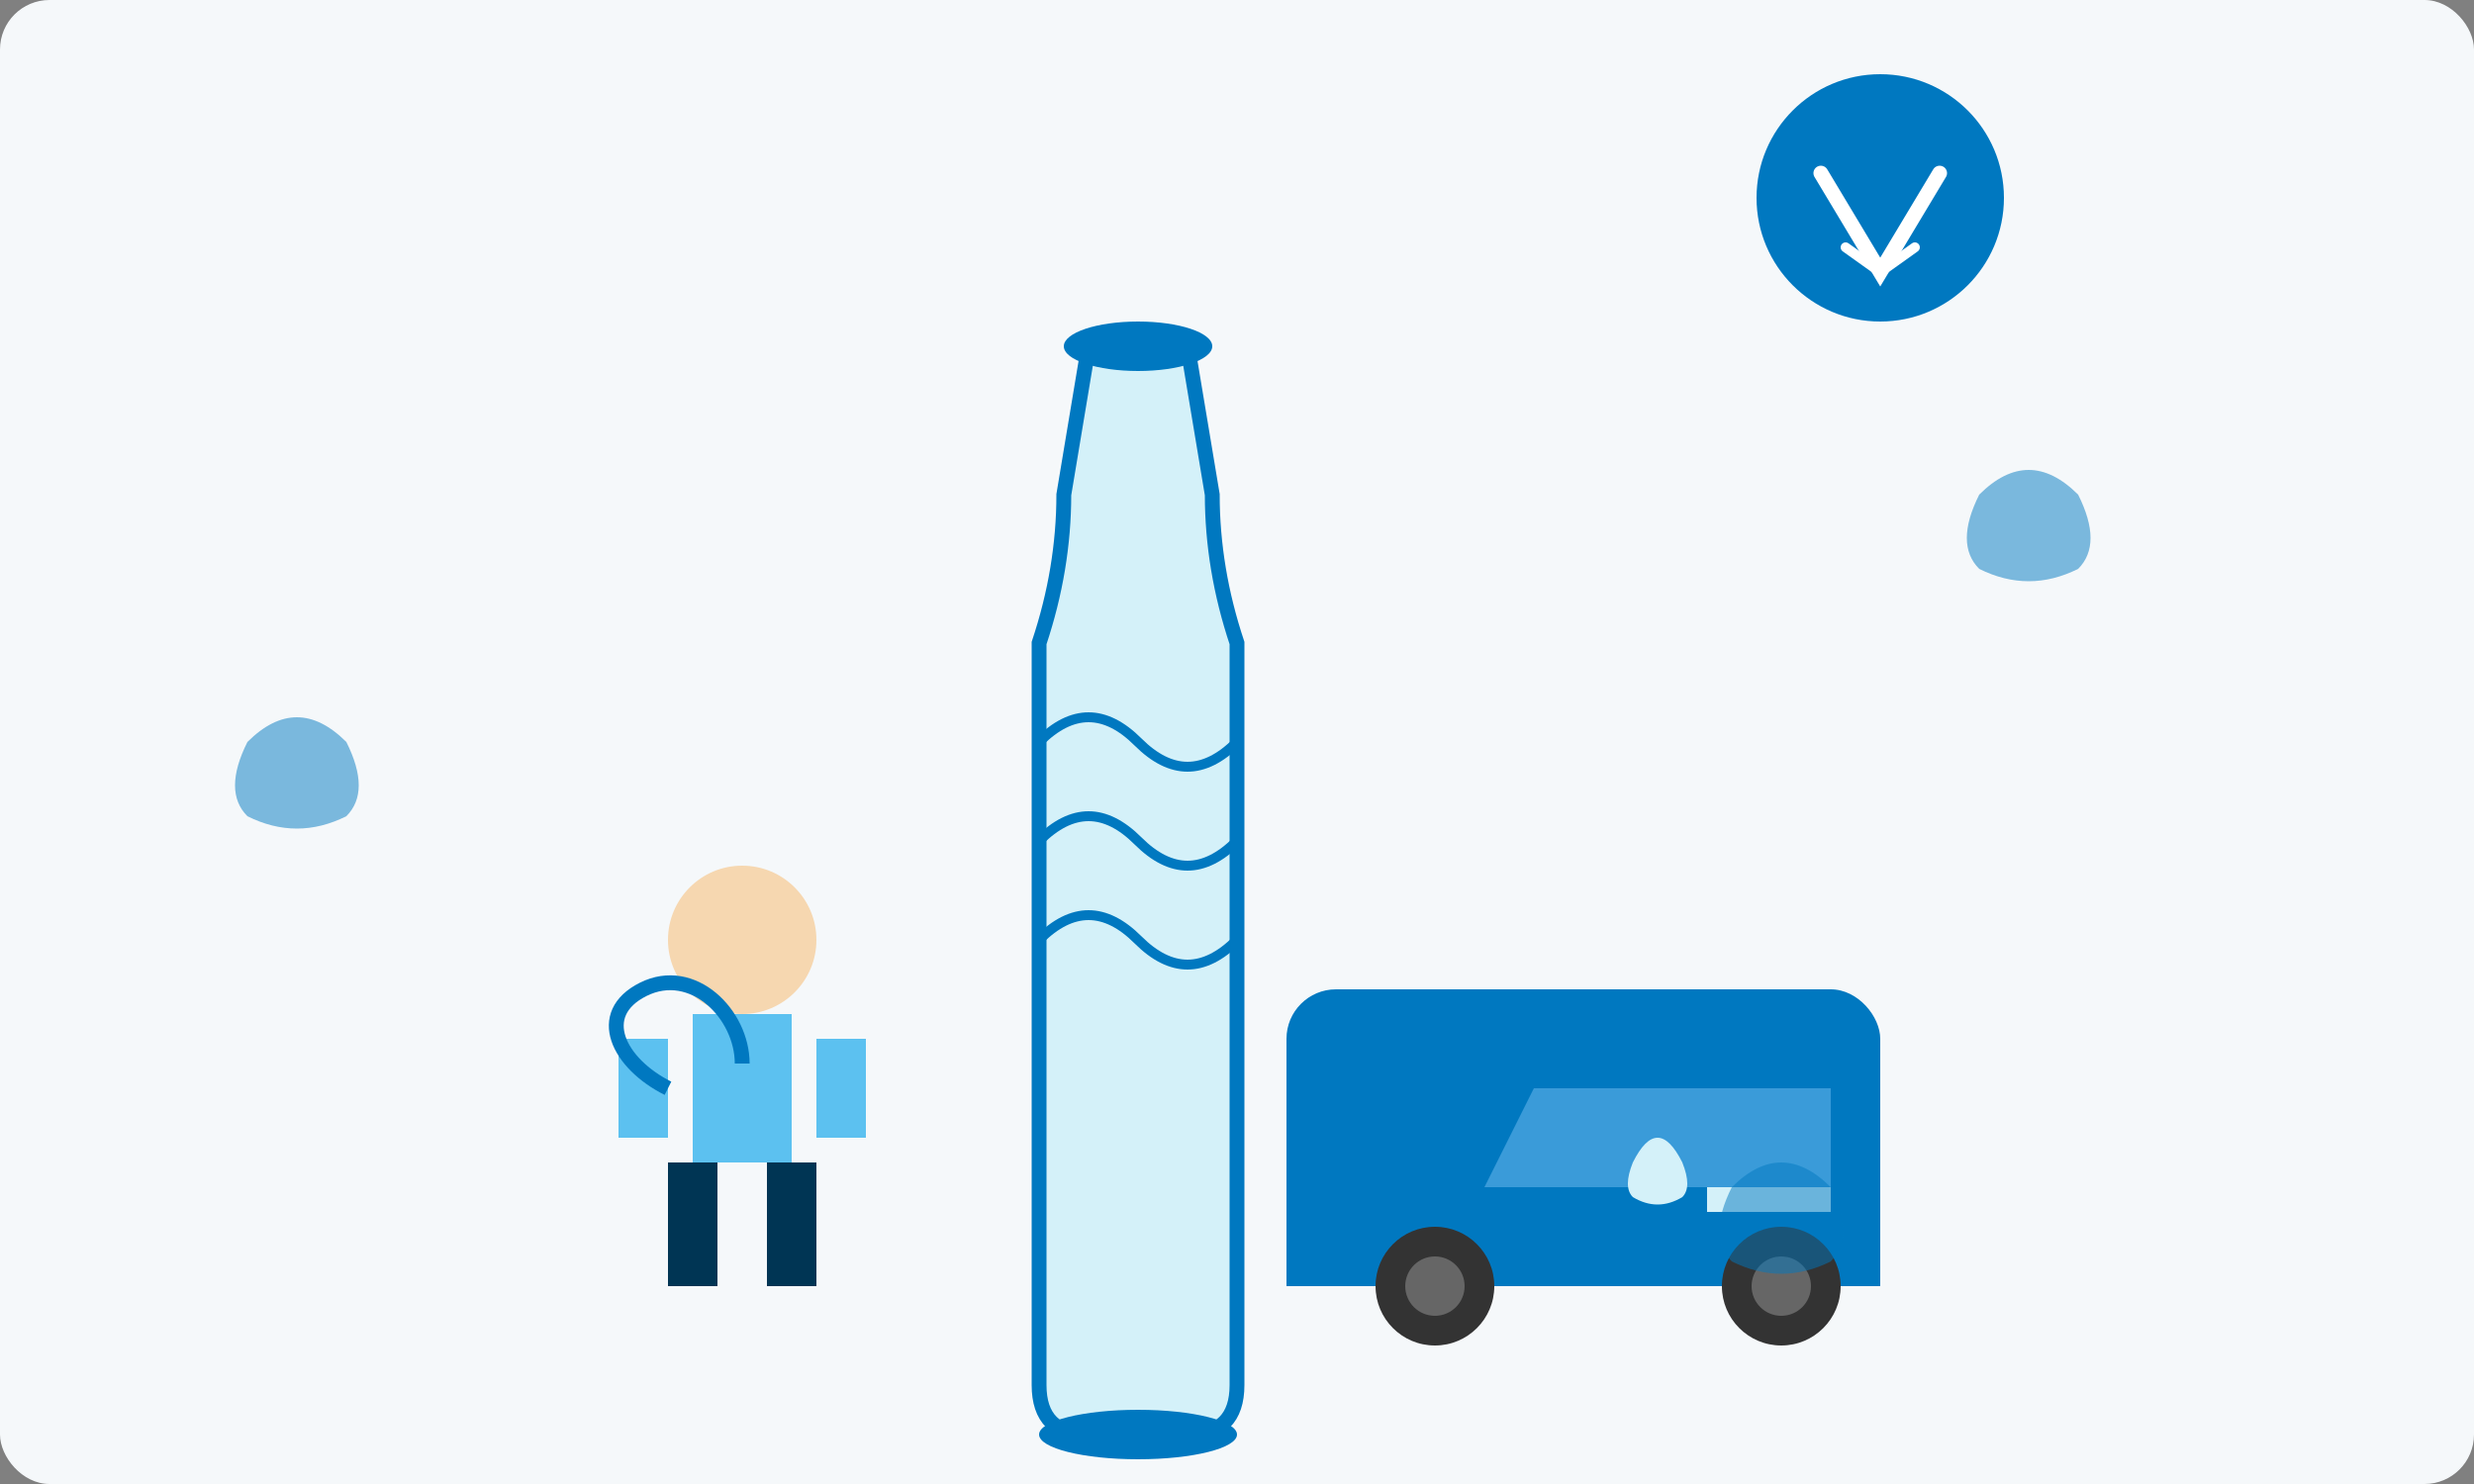
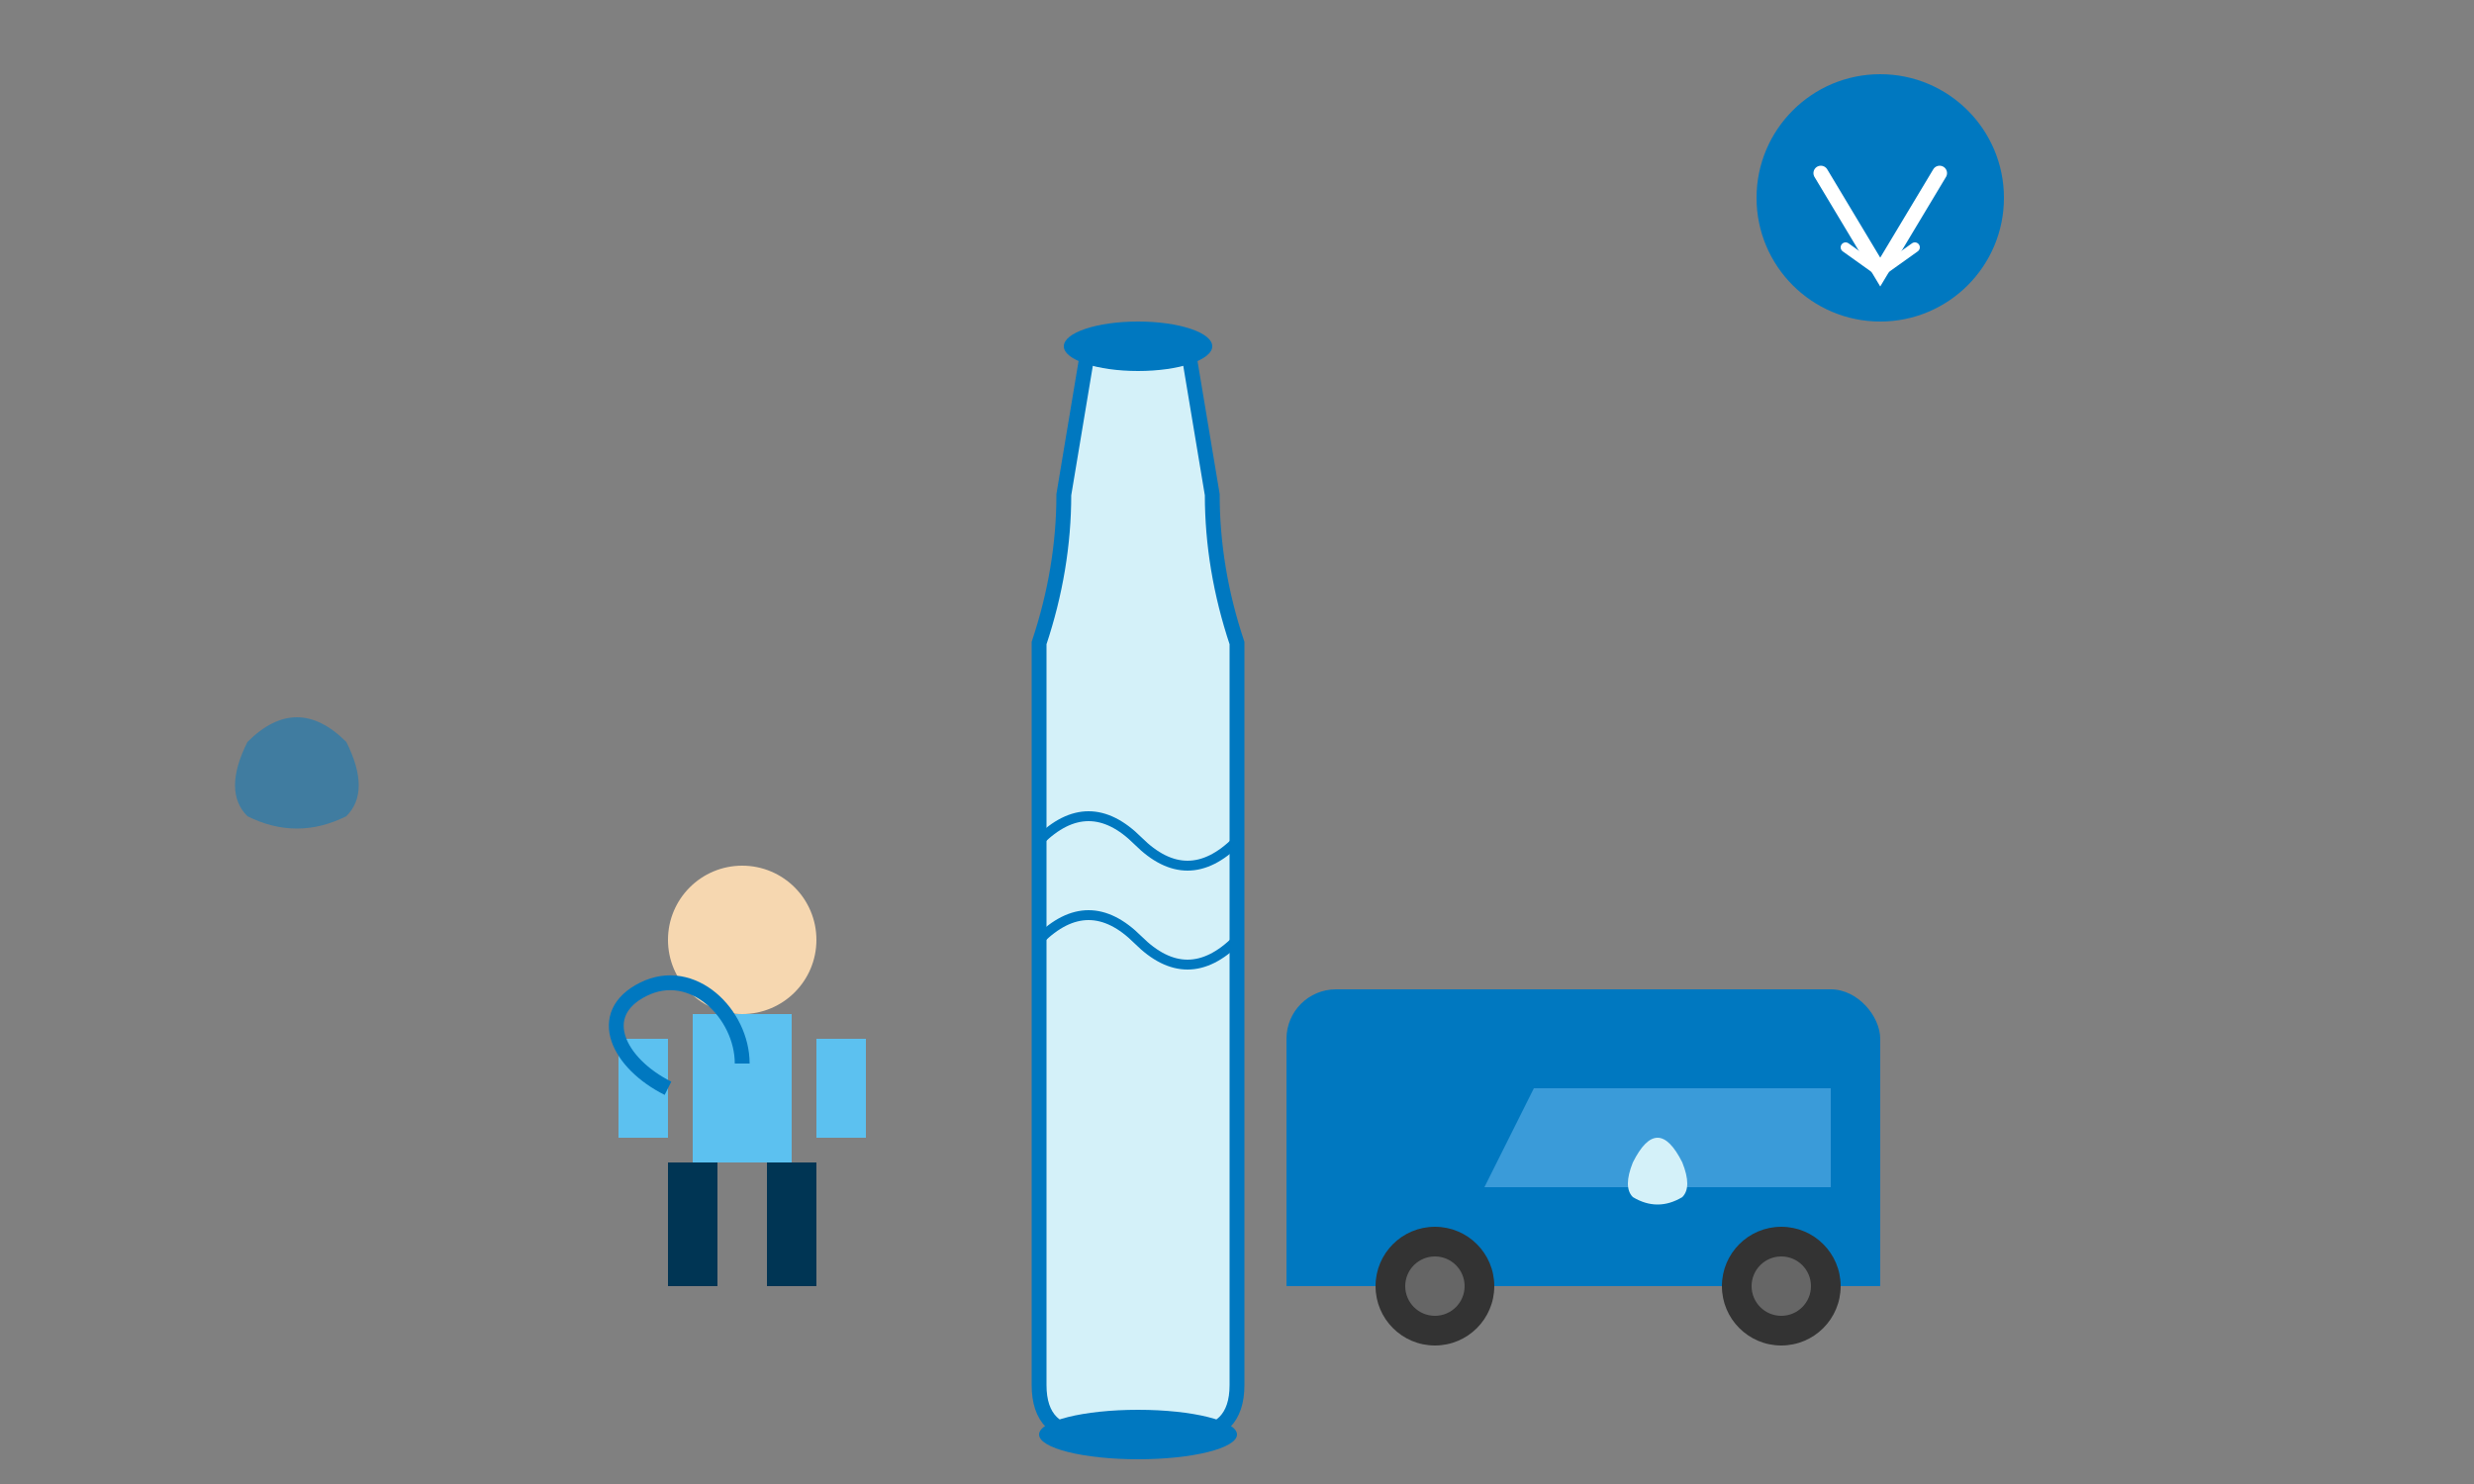
<svg xmlns="http://www.w3.org/2000/svg" viewBox="0 0 500 300" width="100%" height="100%">
  <rect x="0" y="0" width="500" height="300" fill="#808080" stroke="none" />
-   <rect width="100%" height="100%" fill="#f5f8fa" rx="10" ry="10" />
  <g transform="translate(100, 50)">
    <path d="M120,20 L140,20 L145,50 Q145,65 150,80 L150,230 Q150,240 140,240 L120,240 Q110,240 110,230 L110,80 Q115,65 115,50 Z" fill="#d4f1f9" stroke="#0078c0" stroke-width="3" />
    <ellipse cx="130" cy="20" rx="15" ry="5" fill="#0078c0" />
    <ellipse cx="130" cy="240" rx="20" ry="5" fill="#0078c0" />
-     <path d="M110,100 Q120,90 130,100 Q140,110 150,100" fill="none" stroke="#0078c0" stroke-width="2" />
    <path d="M110,120 Q120,110 130,120 Q140,130 150,120" fill="none" stroke="#0078c0" stroke-width="2" />
    <path d="M110,140 Q120,130 130,140 Q140,150 150,140" fill="none" stroke="#0078c0" stroke-width="2" />
    <g transform="translate(160, 150)">
      <rect x="0" y="0" width="120" height="60" rx="10" ry="10" fill="#0078c0" />
      <rect x="0" y="30" width="40" height="30" fill="#0078c0" />
      <rect x="40" y="15" width="80" height="45" fill="#0078c0" />
      <circle cx="30" cy="60" r="12" fill="#333" />
      <circle cx="30" cy="60" r="6" fill="#666" />
      <circle cx="100" cy="60" r="12" fill="#333" />
      <circle cx="100" cy="60" r="6" fill="#666" />
-       <rect x="85" y="30" width="25" height="15" fill="#d4f1f9" />
      <path d="M40,40 L50,20 L110,20 L110,40 Z" fill="#3a9bd9" />
      <path d="M70,35 Q75,25 80,35 Q82,40 80,42 Q75,45 70,42 Q68,40 70,35" fill="#d4f1f9" />
    </g>
    <g transform="translate(50, 140)">
      <circle cx="0" cy="0" r="15" fill="#f6d7b0" />
      <rect x="-10" y="15" width="20" height="30" fill="#5cc1f0" />
      <rect x="-15" y="45" width="10" height="25" fill="#003554" />
      <rect x="5" y="45" width="10" height="25" fill="#003554" />
      <rect x="-25" y="20" width="10" height="20" fill="#5cc1f0" />
      <rect x="15" y="20" width="10" height="20" fill="#5cc1f0" />
      <path d="M-15,30 C-25,25 -30,15 -20,10 C-10,5 0,15 0,25" fill="none" stroke="#0078c0" stroke-width="3" />
    </g>
  </g>
  <g opacity="0.5">
    <path d="M50,150 Q60,140 70,150 Q75,160 70,165 Q60,170 50,165 Q45,160 50,150" fill="#0078c0" />
-     <path d="M400,100 Q410,90 420,100 Q425,110 420,115 Q410,120 400,115 Q395,110 400,100" fill="#0078c0" />
-     <path d="M350,240 Q360,230 370,240 Q375,250 370,255 Q360,260 350,255 Q345,250 350,240" fill="#0078c0" />
  </g>
  <g transform="translate(380, 40)">
    <circle cx="0" cy="0" r="25" fill="#0078c0" />
    <path d="M-12,-5 L0,15 L12,-5" fill="none" stroke="#fff" stroke-width="3" stroke-linecap="round" />
    <path d="M-7,10 L0,15 L7,10" fill="none" stroke="#fff" stroke-width="2" stroke-linecap="round" />
  </g>
</svg>